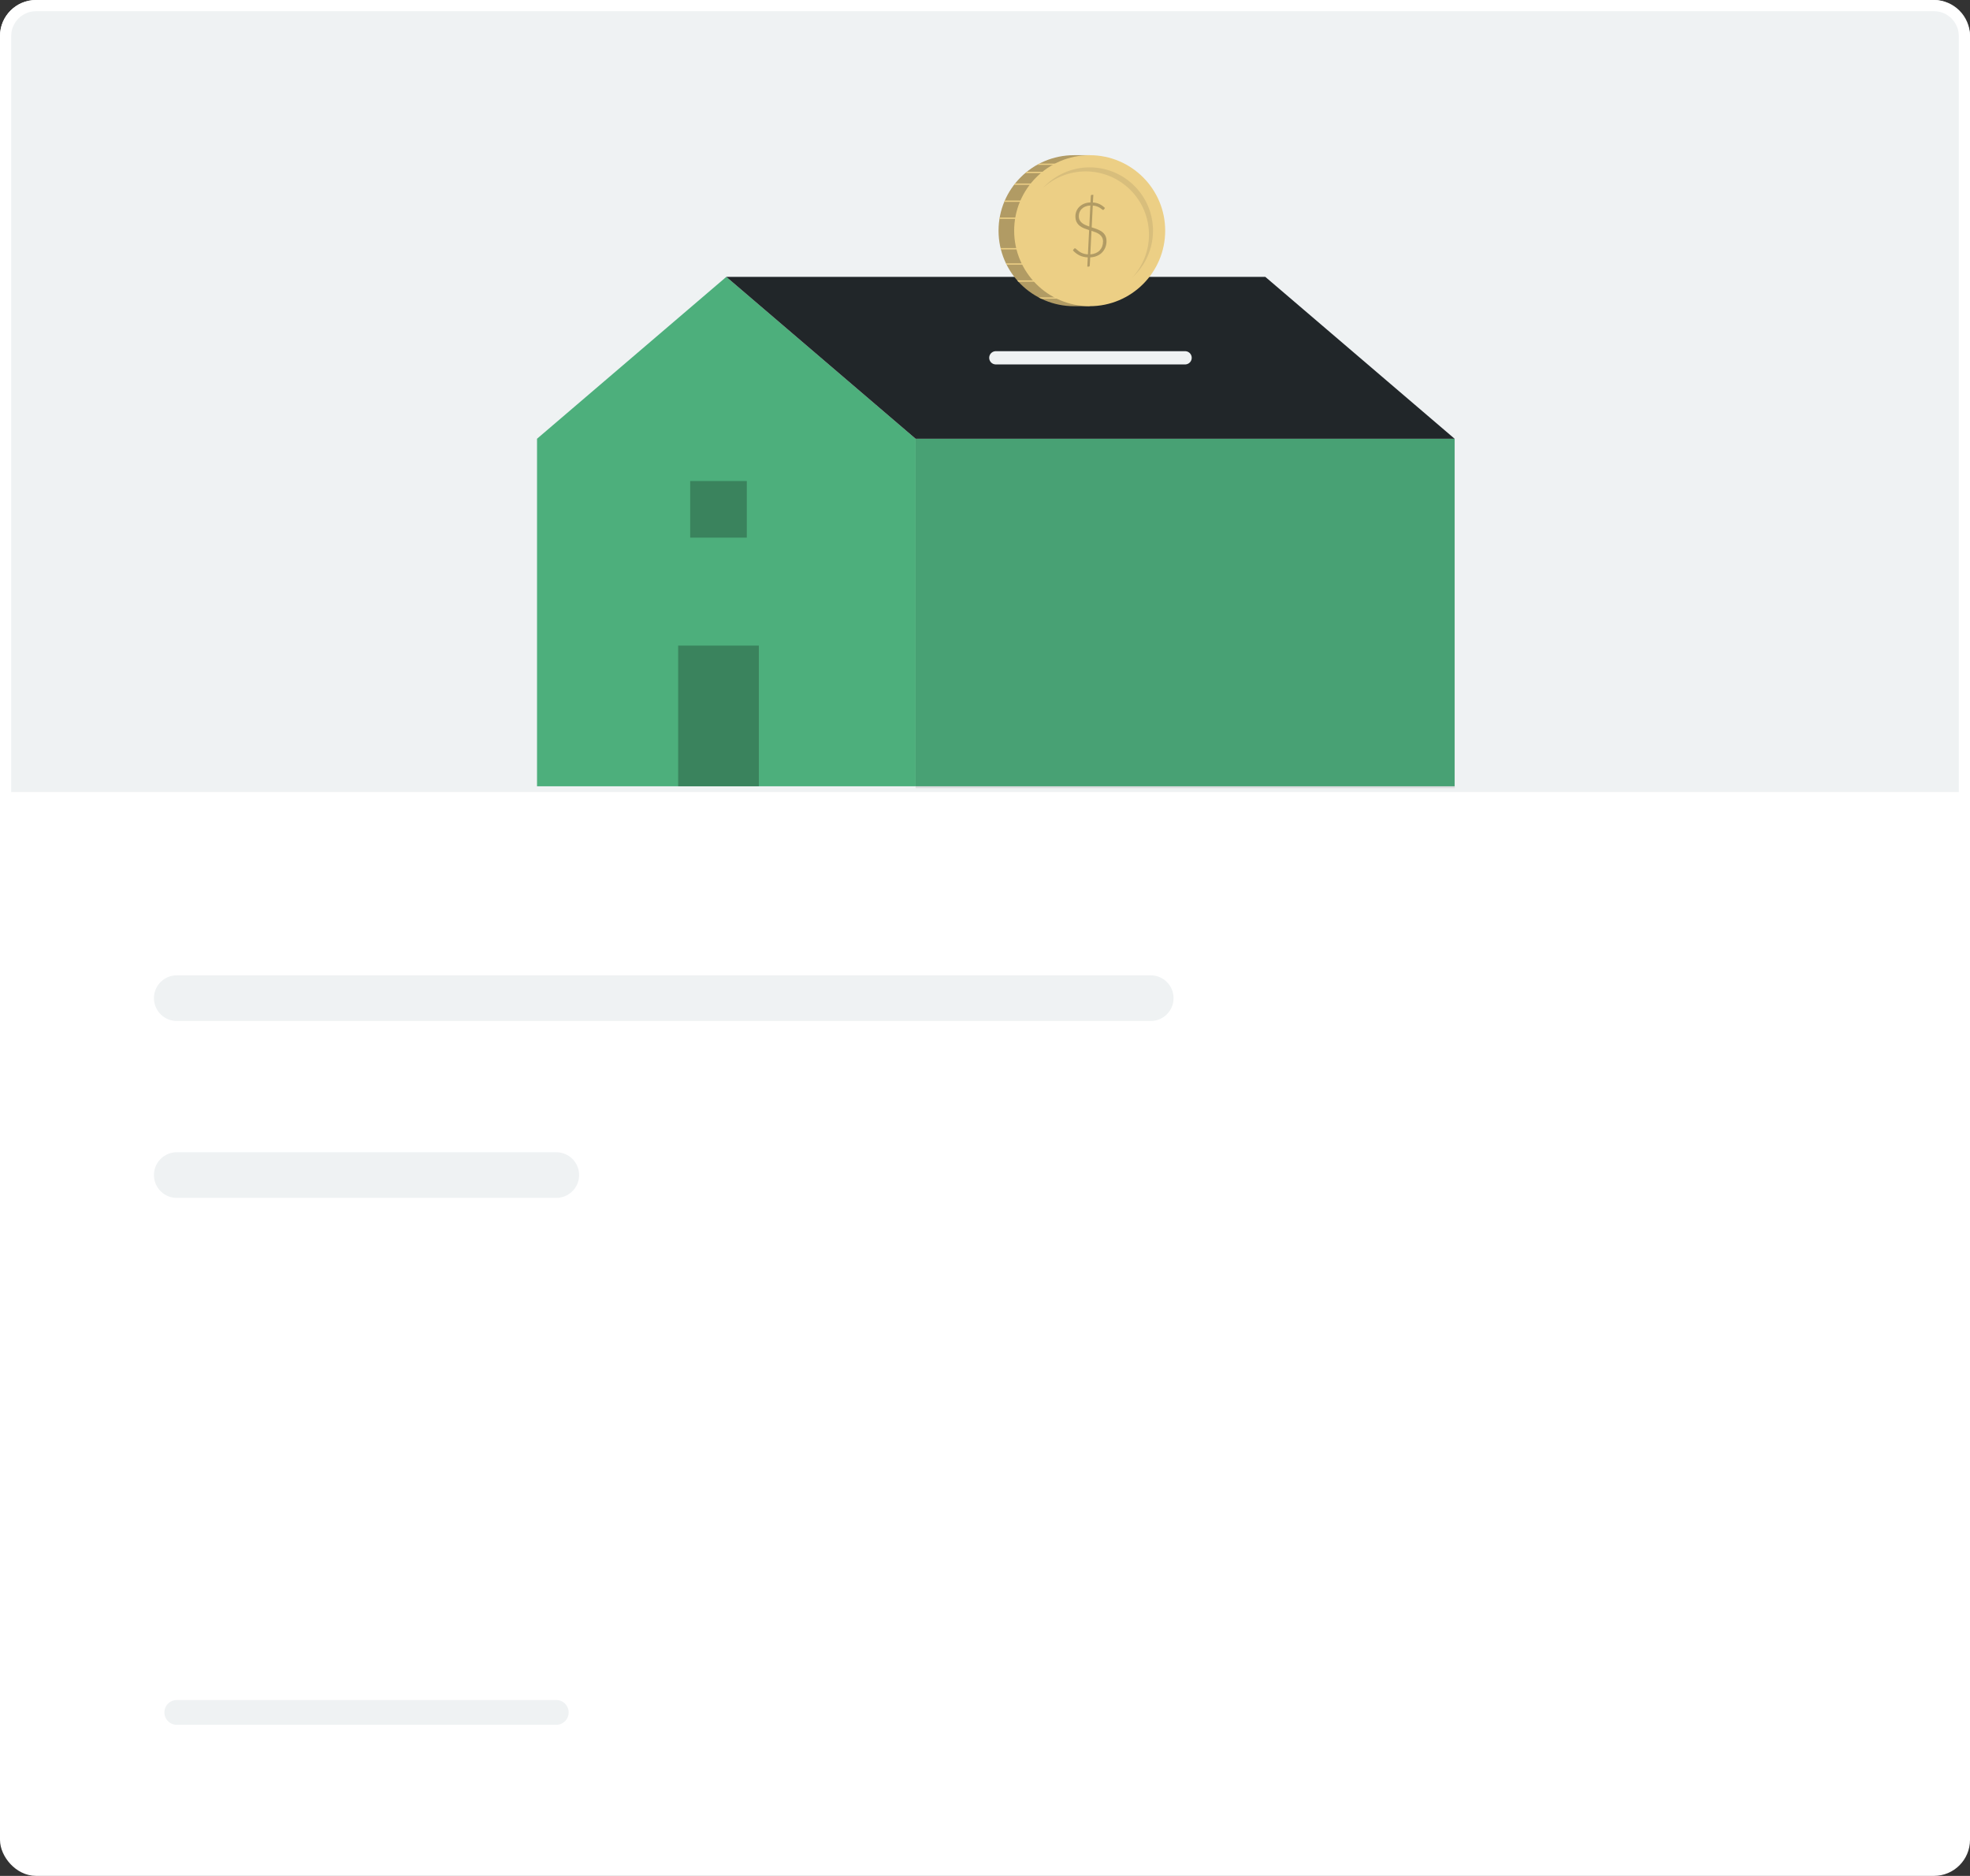
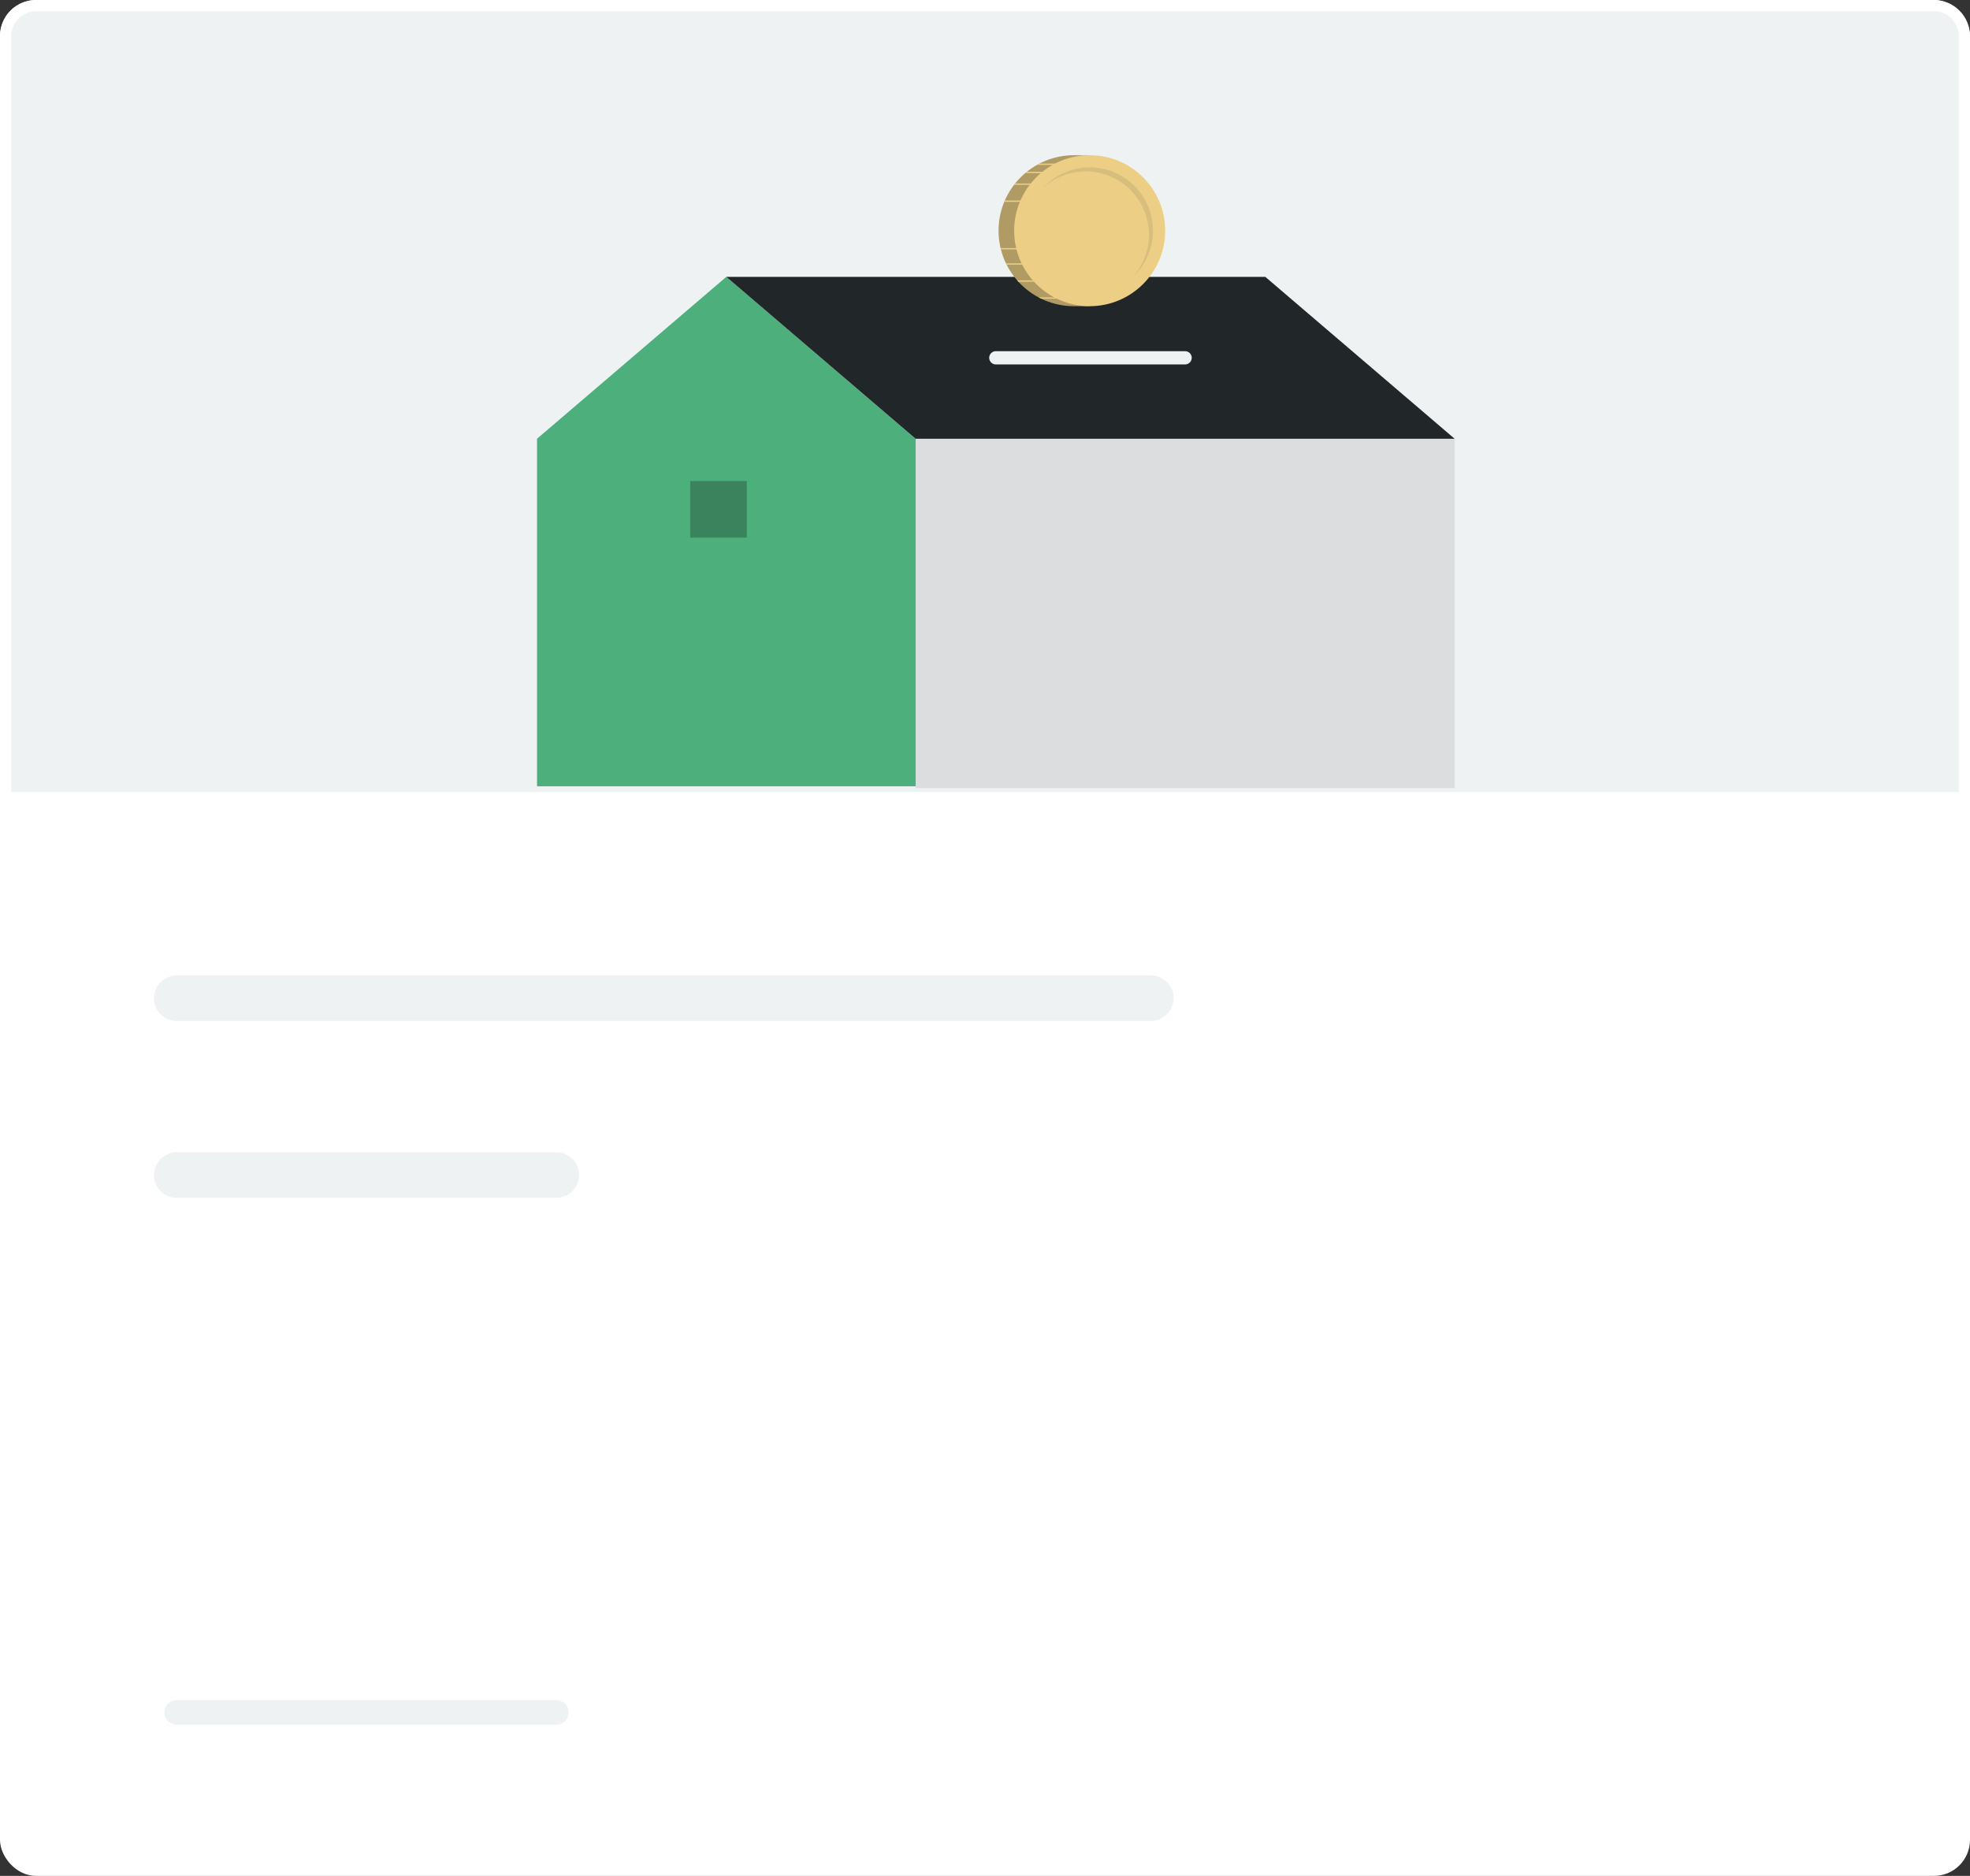
<svg xmlns="http://www.w3.org/2000/svg" id="Layer_2" viewBox="0 0 499.59 475.78">
  <rect x="0" y="0" width="499.59" height="475.78" fill="#333333" stroke="none" />
  <defs>
    <style>.cls-1{opacity:.1;}.cls-1,.cls-2{fill:#212629;}.cls-3{stroke-width:11.58px;}.cls-3,.cls-4,.cls-5,.cls-6,.cls-7,.cls-8{stroke-miterlimit:10;}.cls-3,.cls-4,.cls-5,.cls-8{fill:none;}.cls-3,.cls-4,.cls-8{stroke:#eff2f3;stroke-linecap:round;}.cls-4{stroke-width:3.36px;}.cls-9{clip-path:url(#clippath);}.cls-10{fill:#eccf85;}.cls-11{fill:#b19b64;}.cls-12{fill:#3a835d;}.cls-13{fill:#4daf7c;}.cls-5{stroke:#eccf85;stroke-width:.33px;}.cls-6{fill:#eff2f3;}.cls-6,.cls-7{stroke:#fff;stroke-width:2.84px;}.cls-7{fill:#fff;}.cls-8{stroke-width:6.28px;}</style>
    <clipPath id="clippath">
-       <path class="cls-11" d="M276.34,39.36h-3.96c-10.58,0-19.15,8.57-19.15,19.15s8.57,19.15,19.15,19.15h3.96V39.36Z" />
+       <path class="cls-11" d="M276.34,39.36h-3.96c-10.58,0-19.15,8.57-19.15,19.15s8.57,19.15,19.15,19.15h3.96V39.36" />
    </clipPath>
  </defs>
  <g id="Layer_1-2">
    <g>
      <rect class="cls-7" x="1.42" y="1.42" width="496.75" height="472.94" rx="7.72" ry="7.72" />
      <path class="cls-6" d="M9.14,1.42H490.45c4.26,0,7.72,3.46,7.72,7.72V202.31H1.42V9.14C1.42,4.88,4.88,1.42,9.14,1.42Z" />
      <line class="cls-3" x1="44.83" y1="253.16" x2="291.82" y2="253.16" />
      <line class="cls-3" x1="44.83" y1="298.03" x2="141.07" y2="298.03" />
      <line class="cls-8" x1="44.83" y1="434.32" x2="141.07" y2="434.32" />
      <g>
        <g>
-           <rect class="cls-13" x="232.2" y="111.28" width="136.69" height="88.14" />
          <g>
            <g>
              <polygon class="cls-13" points="232.2 199.42 136.19 199.42 136.19 111.28 184.19 70.22 232.2 111.28 232.2 199.42" />
-               <rect class="cls-12" x="171.98" y="163.74" width="20.46" height="35.68" />
            </g>
            <rect class="cls-12" x="175.03" y="122" width="14.36" height="14.36" />
          </g>
          <polygon class="cls-2" points="320.88 70.22 368.89 111.28 232.2 111.28 184.19 70.22 320.88 70.22" />
          <rect class="cls-1" x="232.2" y="111.28" width="136.72" height="88.62" />
        </g>
        <line class="cls-4" x1="252.54" y1="90.75" x2="300.54" y2="90.75" />
      </g>
      <g>
        <g>
          <path class="cls-11" d="M276.34,39.36h-3.96c-10.58,0-19.15,8.57-19.15,19.15s8.57,19.15,19.15,19.15h3.96V39.36Z" />
          <g class="cls-9">
            <g>
              <line class="cls-5" x1="246.23" y1="41.66" x2="288.07" y2="41.66" />
              <line class="cls-5" x1="246.23" y1="43.73" x2="288.07" y2="43.73" />
              <line class="cls-5" x1="246.23" y1="46.71" x2="288.07" y2="46.71" />
              <line class="cls-5" x1="246.23" y1="51.03" x2="288.07" y2="51.03" />
-               <line class="cls-5" x1="246.23" y1="55.35" x2="288.07" y2="55.35" />
              <g>
                <line class="cls-5" x1="246.23" y1="80.64" x2="288.07" y2="80.64" />
                <line class="cls-5" x1="246.23" y1="78.57" x2="288.07" y2="78.57" />
                <line class="cls-5" x1="246.23" y1="75.59" x2="288.07" y2="75.59" />
                <line class="cls-5" x1="246.23" y1="71.28" x2="288.07" y2="71.28" />
                <line class="cls-5" x1="246.23" y1="66.96" x2="288.07" y2="66.96" />
              </g>
              <line class="cls-5" x1="246.23" y1="63.09" x2="288.07" y2="63.09" />
            </g>
          </g>
        </g>
        <g>
          <circle class="cls-10" cx="276.34" cy="58.51" r="19.15" />
          <path class="cls-1" d="M276.34,42.45c-4.69,0-8.91,2.02-11.85,5.23,2.86-2.61,6.66-4.21,10.83-4.21,8.86,0,16.06,7.21,16.06,16.06,0,4.17-1.6,7.97-4.21,10.83,3.21-2.94,5.23-7.16,5.23-11.85,0-8.86-7.21-16.06-16.06-16.06Z" />
        </g>
-         <path class="cls-11" d="M275.85,65.28c-.82-.04-1.54-.22-2.15-.53-.61-.32-1.15-.73-1.61-1.25l.26-.38c.08-.1,.17-.14,.27-.14,.06,0,.13,.04,.22,.11,.09,.07,.19,.16,.31,.27,.12,.11,.27,.22,.43,.35,.17,.13,.36,.24,.58,.36,.22,.11,.47,.21,.76,.29,.28,.08,.61,.14,.97,.15l.31-6.15c-.44-.14-.86-.29-1.28-.45-.42-.17-.79-.38-1.11-.64-.33-.26-.59-.58-.79-.97-.2-.38-.3-.86-.3-1.44,0-.44,.08-.87,.25-1.29,.17-.42,.41-.79,.74-1.11s.73-.59,1.2-.79c.48-.2,1.02-.31,1.63-.33l.09-1.62c0-.09,.03-.16,.08-.22,.05-.06,.12-.09,.21-.09h.35l-.11,1.94c.65,.05,1.22,.19,1.71,.43,.49,.24,.94,.57,1.34,.97l-.21,.33c-.06,.11-.15,.16-.25,.16-.08,0-.18-.05-.3-.16s-.29-.22-.49-.35c-.2-.13-.45-.25-.75-.37-.3-.12-.66-.19-1.08-.23l-.28,5.53c.3,.1,.61,.2,.91,.3,.31,.1,.6,.22,.88,.35,.28,.13,.54,.28,.78,.44,.24,.17,.45,.37,.62,.59,.18,.23,.32,.49,.42,.78,.1,.29,.15,.63,.15,1.02,0,.55-.09,1.08-.28,1.57-.19,.49-.46,.92-.81,1.29-.35,.37-.78,.67-1.29,.89-.51,.23-1.1,.35-1.75,.39l-.11,2.04c0,.08-.03,.15-.08,.21-.05,.06-.11,.09-.2,.09h-.35l.12-2.34Zm-2.27-10.5c0,.4,.07,.74,.21,1.02,.14,.28,.33,.53,.58,.73,.24,.2,.53,.38,.85,.52s.66,.28,1.02,.4l.27-5.33c-.49,.03-.92,.12-1.28,.27-.36,.15-.67,.35-.91,.59-.24,.24-.43,.52-.55,.83-.12,.31-.18,.63-.18,.97Zm6.15,6.51c0-.43-.08-.79-.24-1.08-.16-.3-.38-.55-.65-.75-.27-.21-.58-.38-.93-.52-.35-.14-.72-.27-1.11-.39l-.3,5.96c.52-.03,.97-.14,1.38-.31,.4-.18,.74-.41,1.01-.7,.27-.29,.48-.62,.62-1,.14-.38,.21-.78,.21-1.21Z" />
      </g>
    </g>
  </g>
</svg>